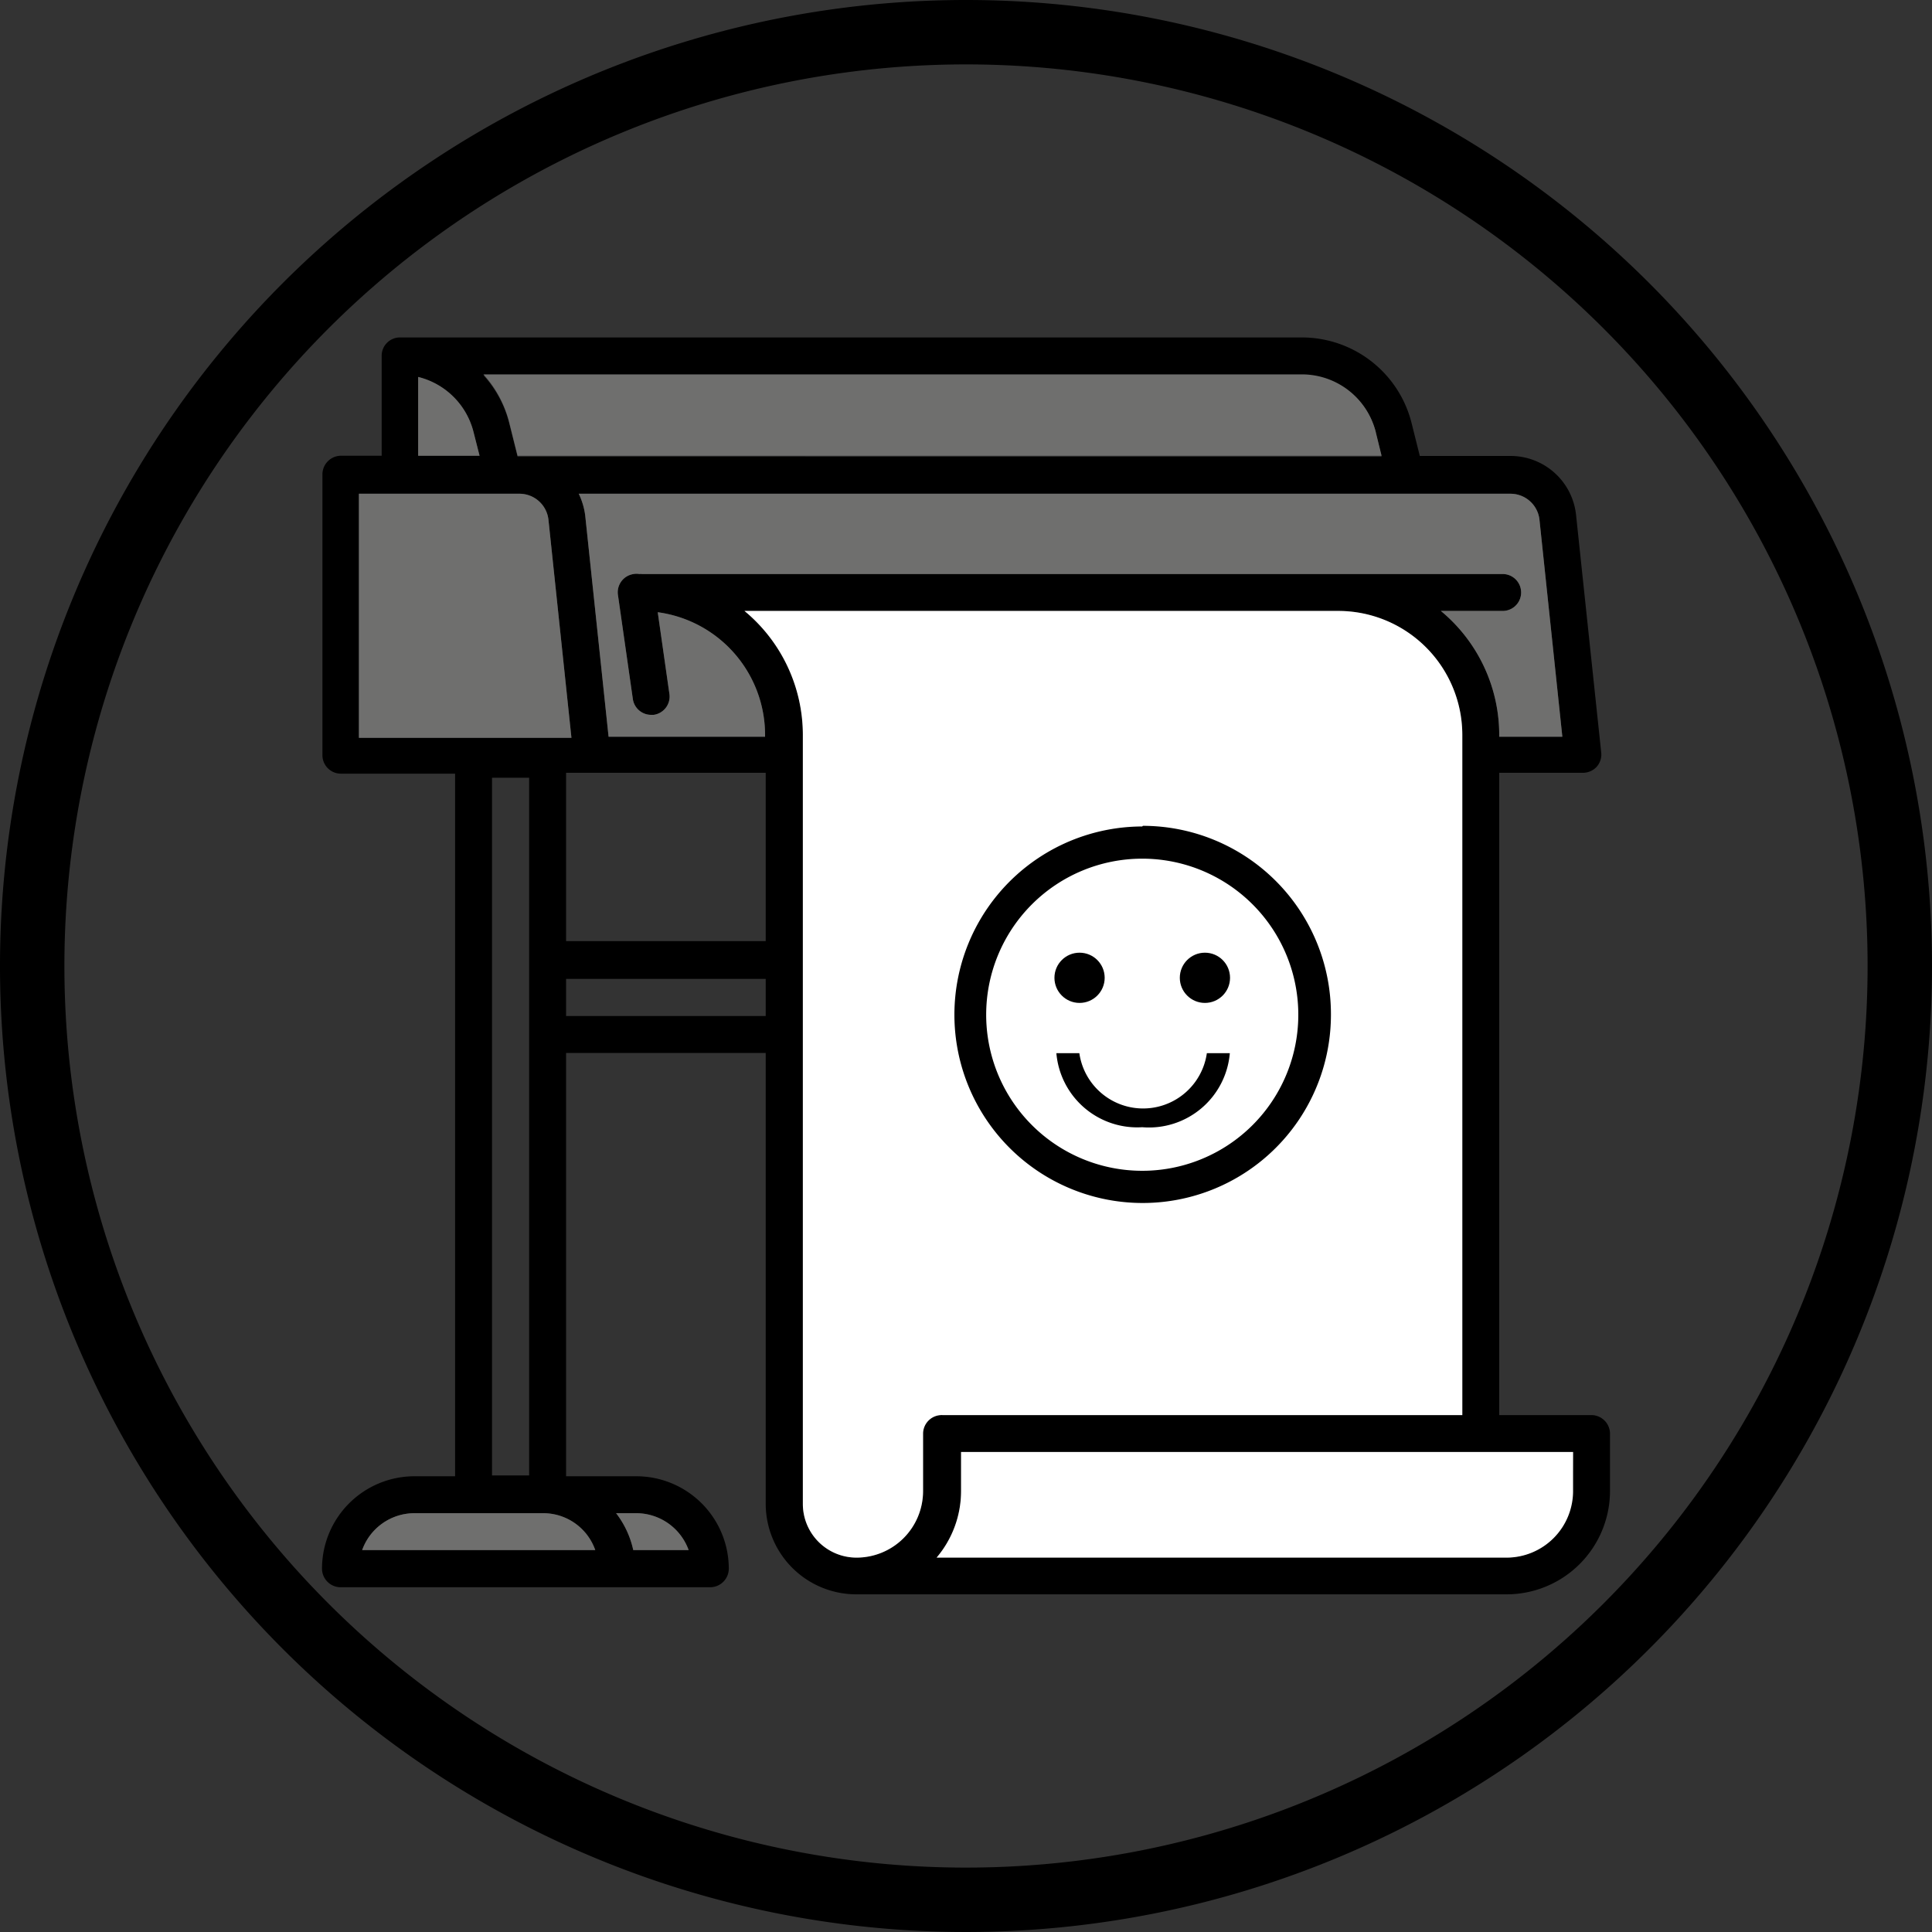
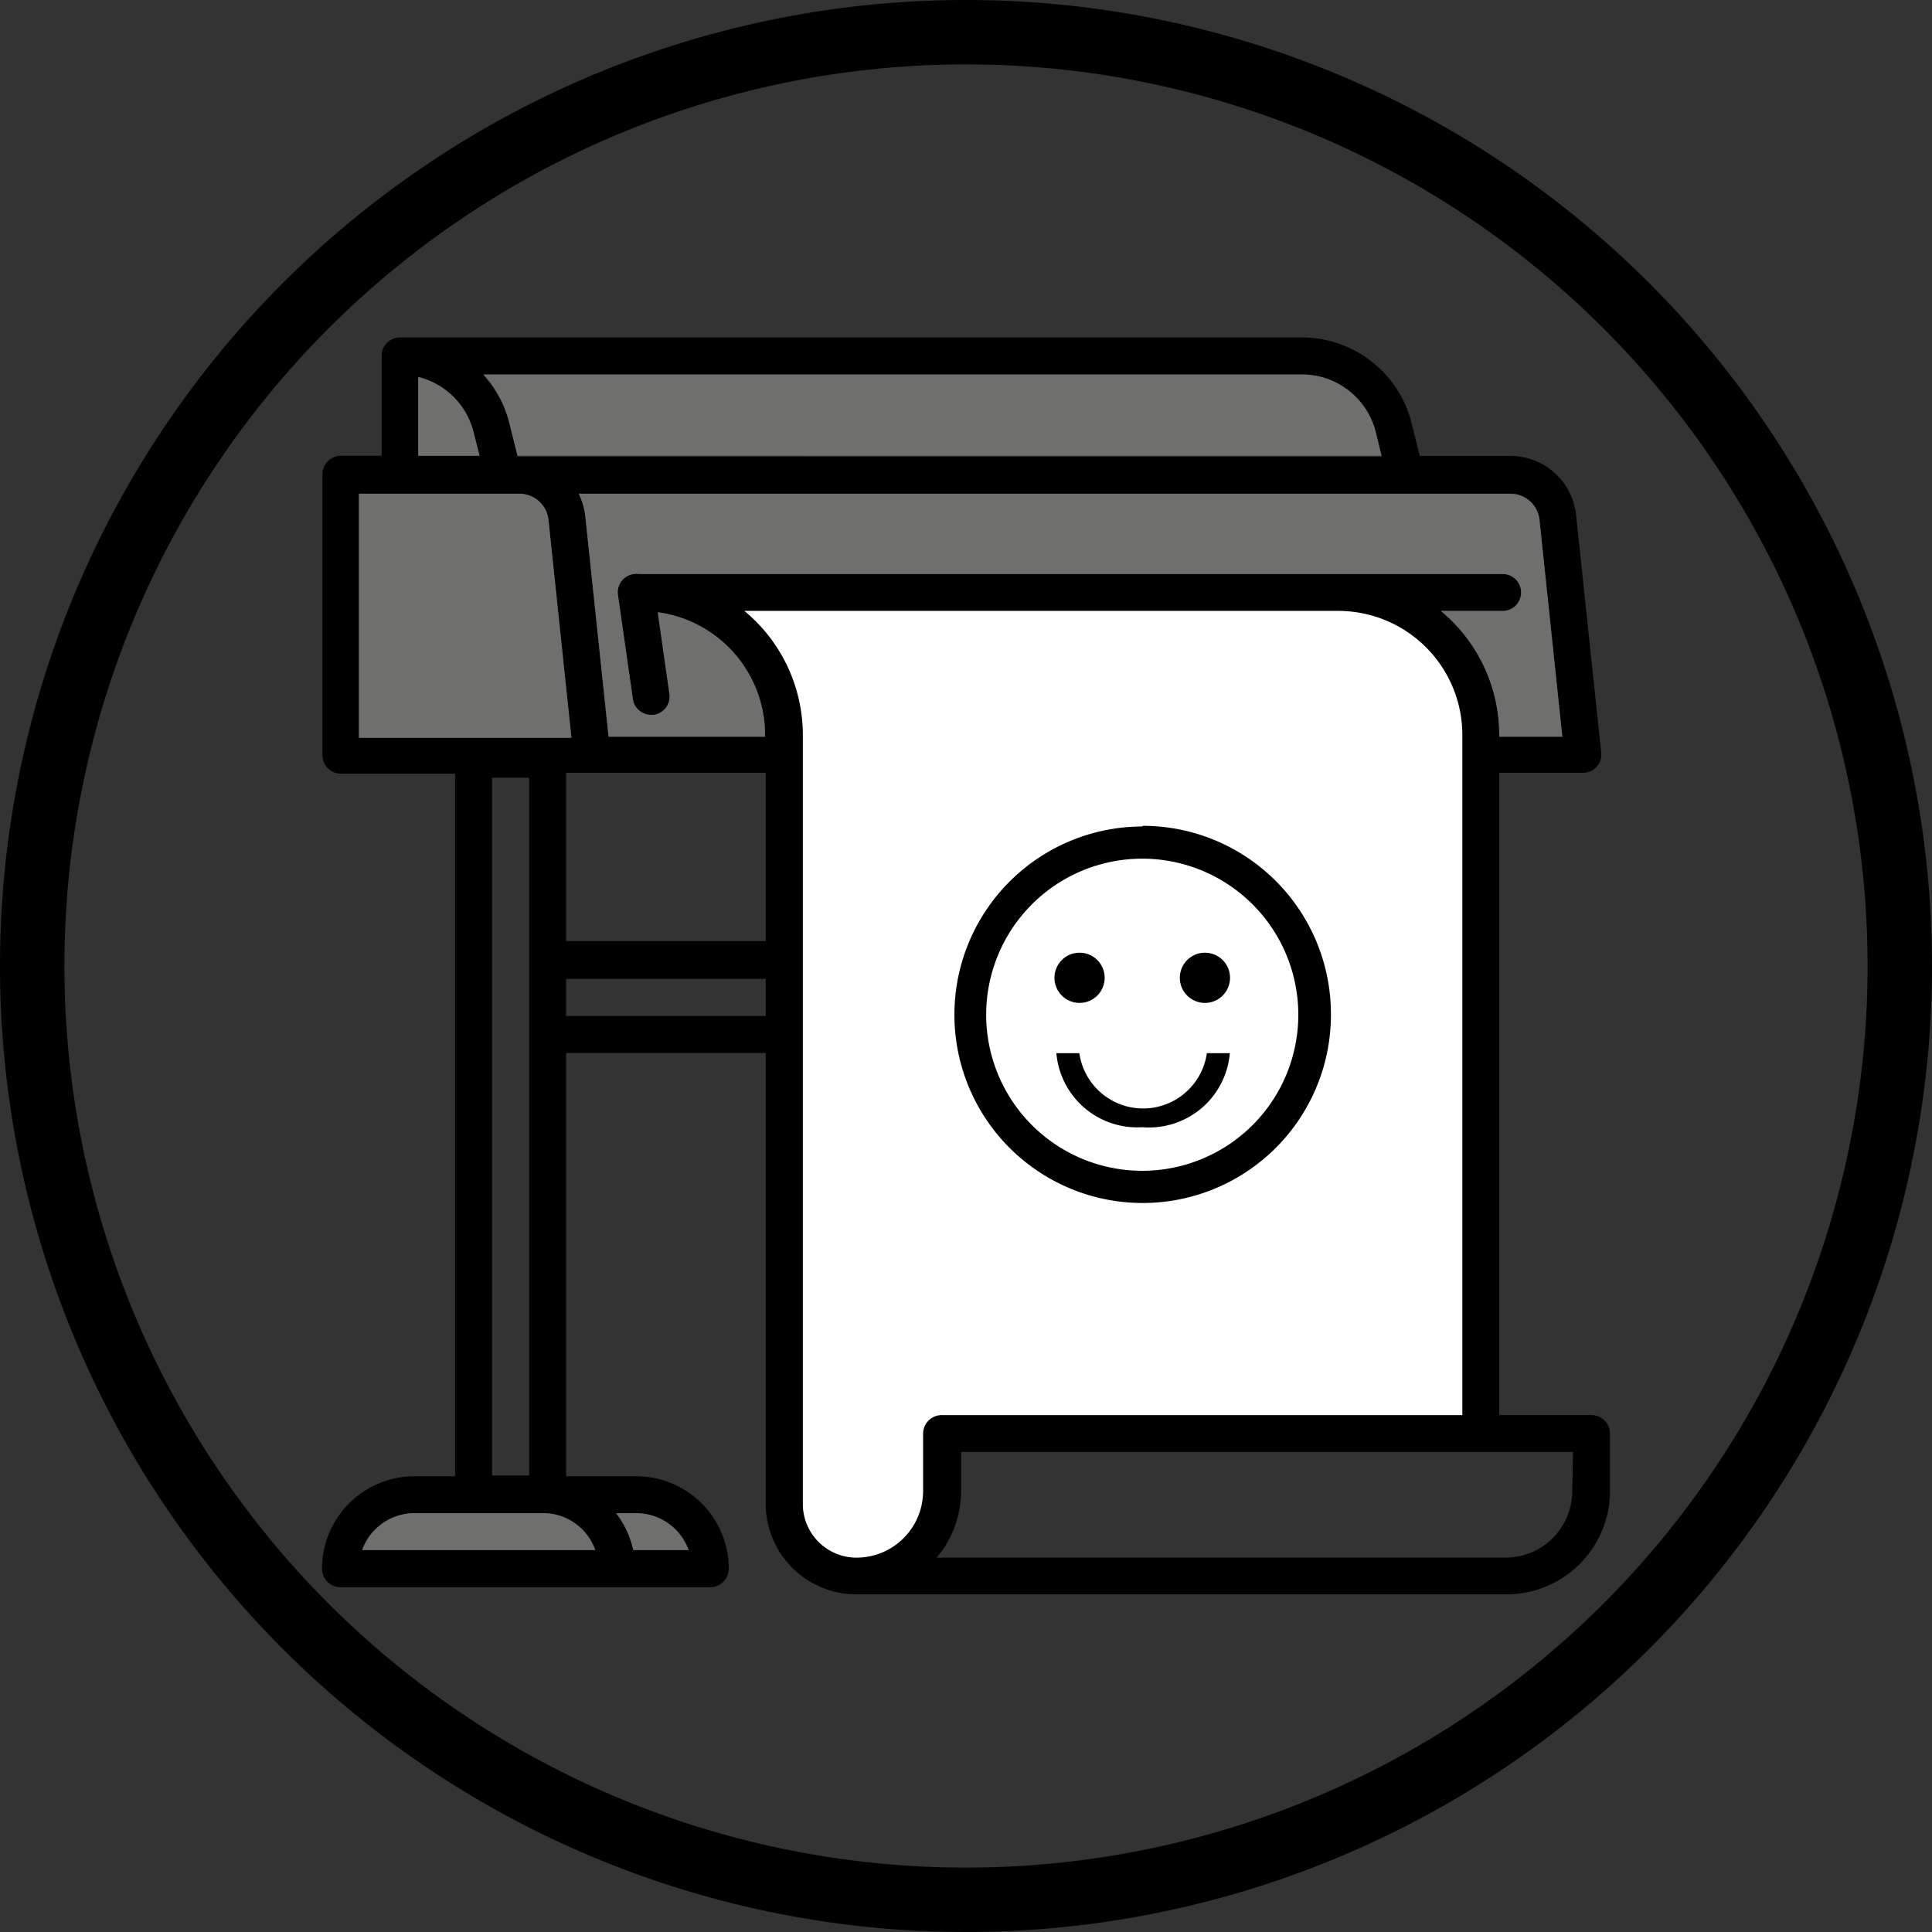
<svg xmlns="http://www.w3.org/2000/svg" id="e6dad644-c05c-4a93-8398-ac35894bce7d" data-name="Capa 1" viewBox="0 0 90 90">
  <rect x="0" y="0" width="90" height="90" fill="#333333" stroke="none" />
  <title>Gran-Formato</title>
  <path d="M45,3A42,42,0,1,1,3,45,42,42,0,0,1,45,3m0-3A45,45,0,1,0,90,45,45,45,0,0,0,45,0Z" />
  <path d="M74.14,65.92h-4.3V36h3.9a.88.88,0,0,0,.64-.28.86.86,0,0,0,.21-.67L73.42,24a3.07,3.07,0,0,0-3.06-2.76H66.14l-.38-1.52a5.27,5.27,0,0,0-5.12-4h-42a.85.85,0,0,0-.86.86v4.65h-1.9a.87.87,0,0,0-.86.86V35.18a.86.86,0,0,0,.86.86H21.2V68.77H19.31A4.31,4.31,0,0,0,15,73.08a.87.87,0,0,0,.86.86H33.09a.87.87,0,0,0,.86-.86,4.31,4.31,0,0,0-4.31-4.31H26.37V49.05h9.3v21a4.22,4.22,0,0,0,4.22,4.22H70.18A4.82,4.82,0,0,0,75,69.46V66.78A.87.87,0,0,0,74.14,65.92ZM71.71,24.17l1.07,10.15H69.84v-.09a7.5,7.5,0,0,0-2.72-5.77H70a.86.86,0,0,0,0-1.72H29.9a.53.53,0,0,0-.12,0,.74.74,0,0,0-.26,0,.86.86,0,0,0-.73,1l.69,4.82a.86.86,0,0,0,.85.74h.12a.86.86,0,0,0,.73-1l-.54-3.78a5.77,5.77,0,0,1,5,5.71v.09H28.35L27.26,24a3.29,3.29,0,0,0-.3-1h43.4A1.36,1.36,0,0,1,71.71,24.17Zm-7.62-4,.27,1.1H24.11l-.38-1.52a5.2,5.2,0,0,0-1.21-2.27H60.64A3.55,3.55,0,0,1,64.09,20.13ZM19.48,17.56a3.53,3.53,0,0,1,2.58,2.57l.28,1.1H19.48ZM16.72,23H24.2a1.36,1.36,0,0,1,1.35,1.22l1.07,10.15h-9.9ZM35.67,36v7.84h-9.3V36Zm-12.75.23h1.73v32.5H22.92ZM19.31,70.49h6a2.57,2.57,0,0,1,2.42,1.72H16.87A2.59,2.59,0,0,1,19.31,70.49Zm12.77,1.72H29.5a4.31,4.31,0,0,0-.8-1.72h.94A2.6,2.6,0,0,1,32.08,72.21ZM26.37,47.33V45.6h9.3v1.73ZM43,66.78v2.68a3.1,3.1,0,0,1-3.1,3.1h0a2.5,2.5,0,0,1-2.5-2.5V34.23a7.5,7.5,0,0,0-2.72-5.77H62.35a5.78,5.78,0,0,1,5.77,5.77V65.92H43.9A.87.87,0,0,0,43,66.78Zm30.24,2.68a3.1,3.1,0,0,1-3.1,3.1H43.63a4.79,4.79,0,0,0,1.14-3.1V67.64H73.28Z" />
  <path d="M43,66.78v2.68a3.1,3.1,0,0,1-3.1,3.1h0a2.5,2.5,0,0,1-2.5-2.5V34.23a7.5,7.5,0,0,0-2.72-5.77H62.35a5.78,5.78,0,0,1,5.77,5.77V65.92H43.9A.87.87,0,0,0,43,66.78Z" style="fill:#fff" />
-   <path d="M73.28,69.46a3.1,3.1,0,0,1-3.1,3.1H43.63a4.79,4.79,0,0,0,1.14-3.1V67.64H73.28Z" style="fill:#fff" />
  <path d="M71.71,24.17l1.07,10.15H69.84v-.09a7.5,7.5,0,0,0-2.72-5.77H70a.86.86,0,0,0,0-1.72H29.9a.53.53,0,0,0-.12,0,.74.74,0,0,0-.26,0,.86.86,0,0,0-.73,1l.69,4.82a.86.86,0,0,0,.85.74h.12a.86.86,0,0,0,.73-1l-.54-3.78a5.77,5.77,0,0,1,5,5.71v.09H28.35L27.26,24a3.29,3.29,0,0,0-.3-1h43.4A1.36,1.36,0,0,1,71.71,24.17Z" style="fill:#6f6f6e" />
  <path d="M64.09,20.13l.27,1.1H24.11l-.38-1.52a5.2,5.2,0,0,0-1.21-2.27H60.64A3.55,3.55,0,0,1,64.09,20.13Z" style="fill:#6f6f6e" />
  <path d="M19.48,17.56a3.53,3.53,0,0,1,2.58,2.57l.28,1.1H19.48Z" style="fill:#6f6f6e" />
  <path d="M16.72,23H24.2a1.36,1.36,0,0,1,1.35,1.22l1.07,10.15h-9.9Z" style="fill:#6f6f6e" />
  <path d="M19.31,70.49h6a2.57,2.57,0,0,1,2.42,1.72H16.87A2.59,2.59,0,0,1,19.31,70.49Z" style="fill:#6f6f6e" />
  <path d="M32.08,72.21H29.5a4.31,4.31,0,0,0-.8-1.72h.94A2.6,2.6,0,0,1,32.08,72.21Z" style="fill:#6f6f6e" />
-   <circle cx="53.21" cy="47.23" r="8.77" style="fill:#fff" />
  <path d="M53.21,40a7.27,7.27,0,1,1-7.27,7.26A7.27,7.27,0,0,1,53.21,40m0-1.5A8.77,8.77,0,1,0,62,47.23a8.77,8.77,0,0,0-8.76-8.76Z" />
  <circle cx="50.29" cy="45.55" r="1.17" />
  <circle cx="56.13" cy="45.55" r="1.17" />
  <path d="M53.21,52.51a3.78,3.78,0,0,1-4-3.45h1.07a3,3,0,0,0,5.94,0h1.07A3.78,3.78,0,0,1,53.21,52.51Z" />
</svg>